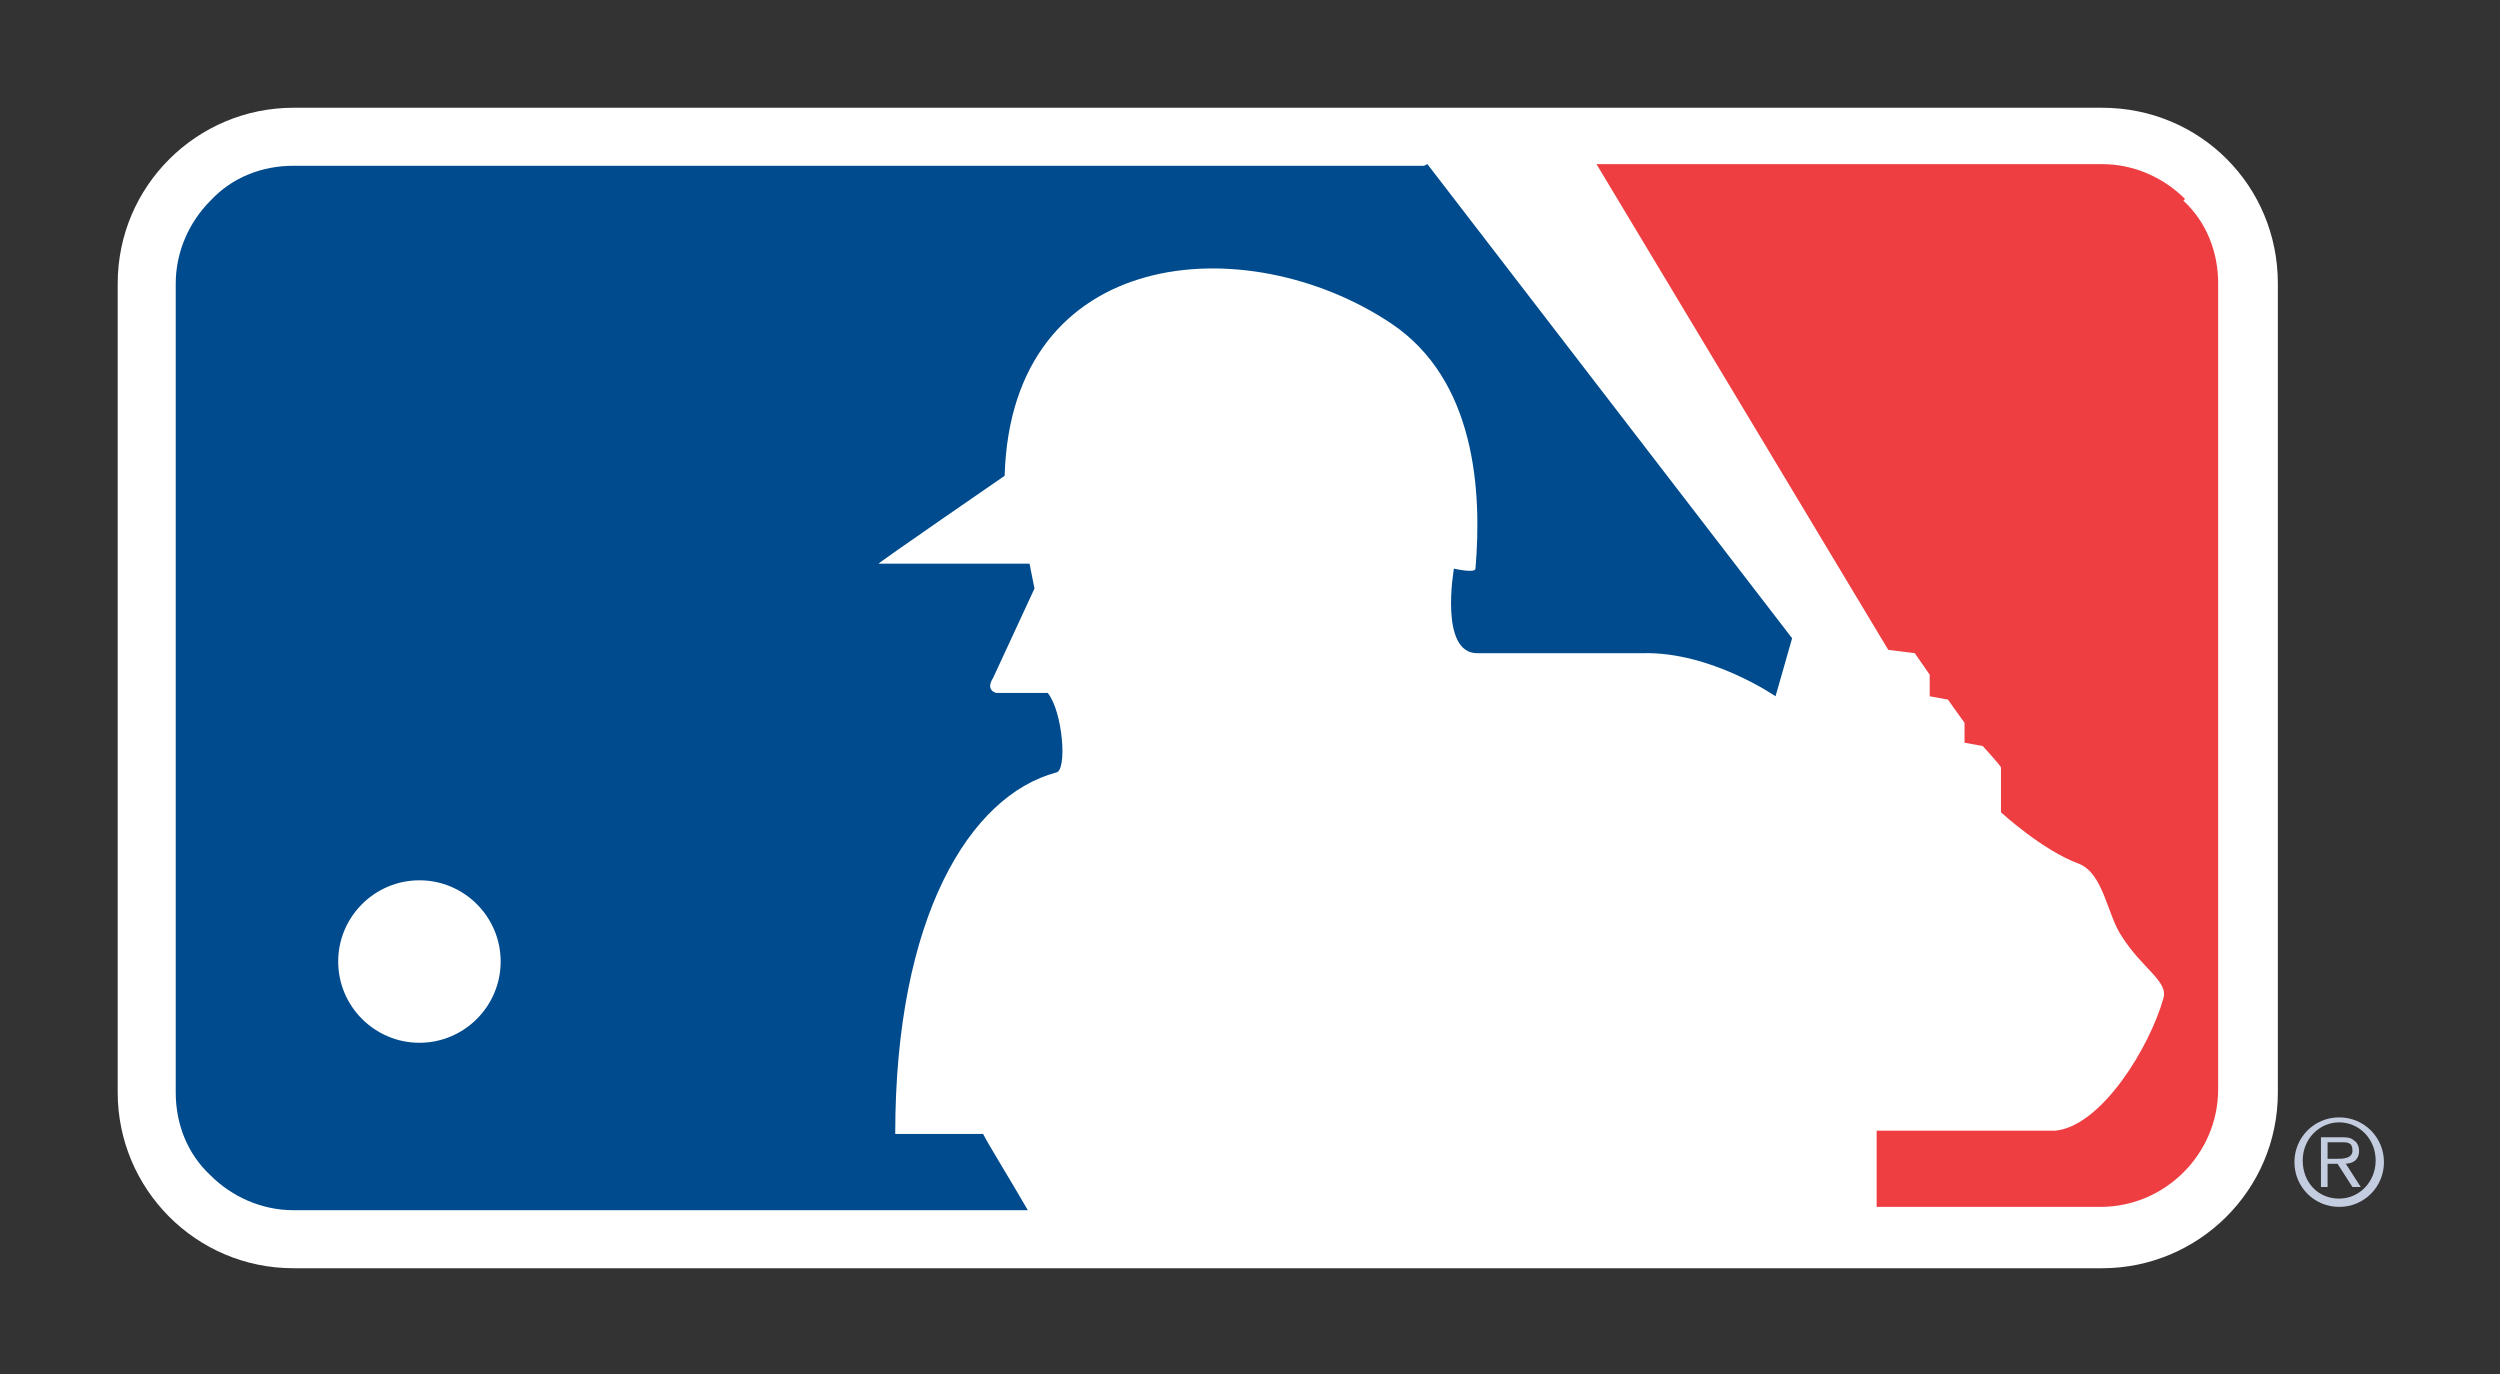
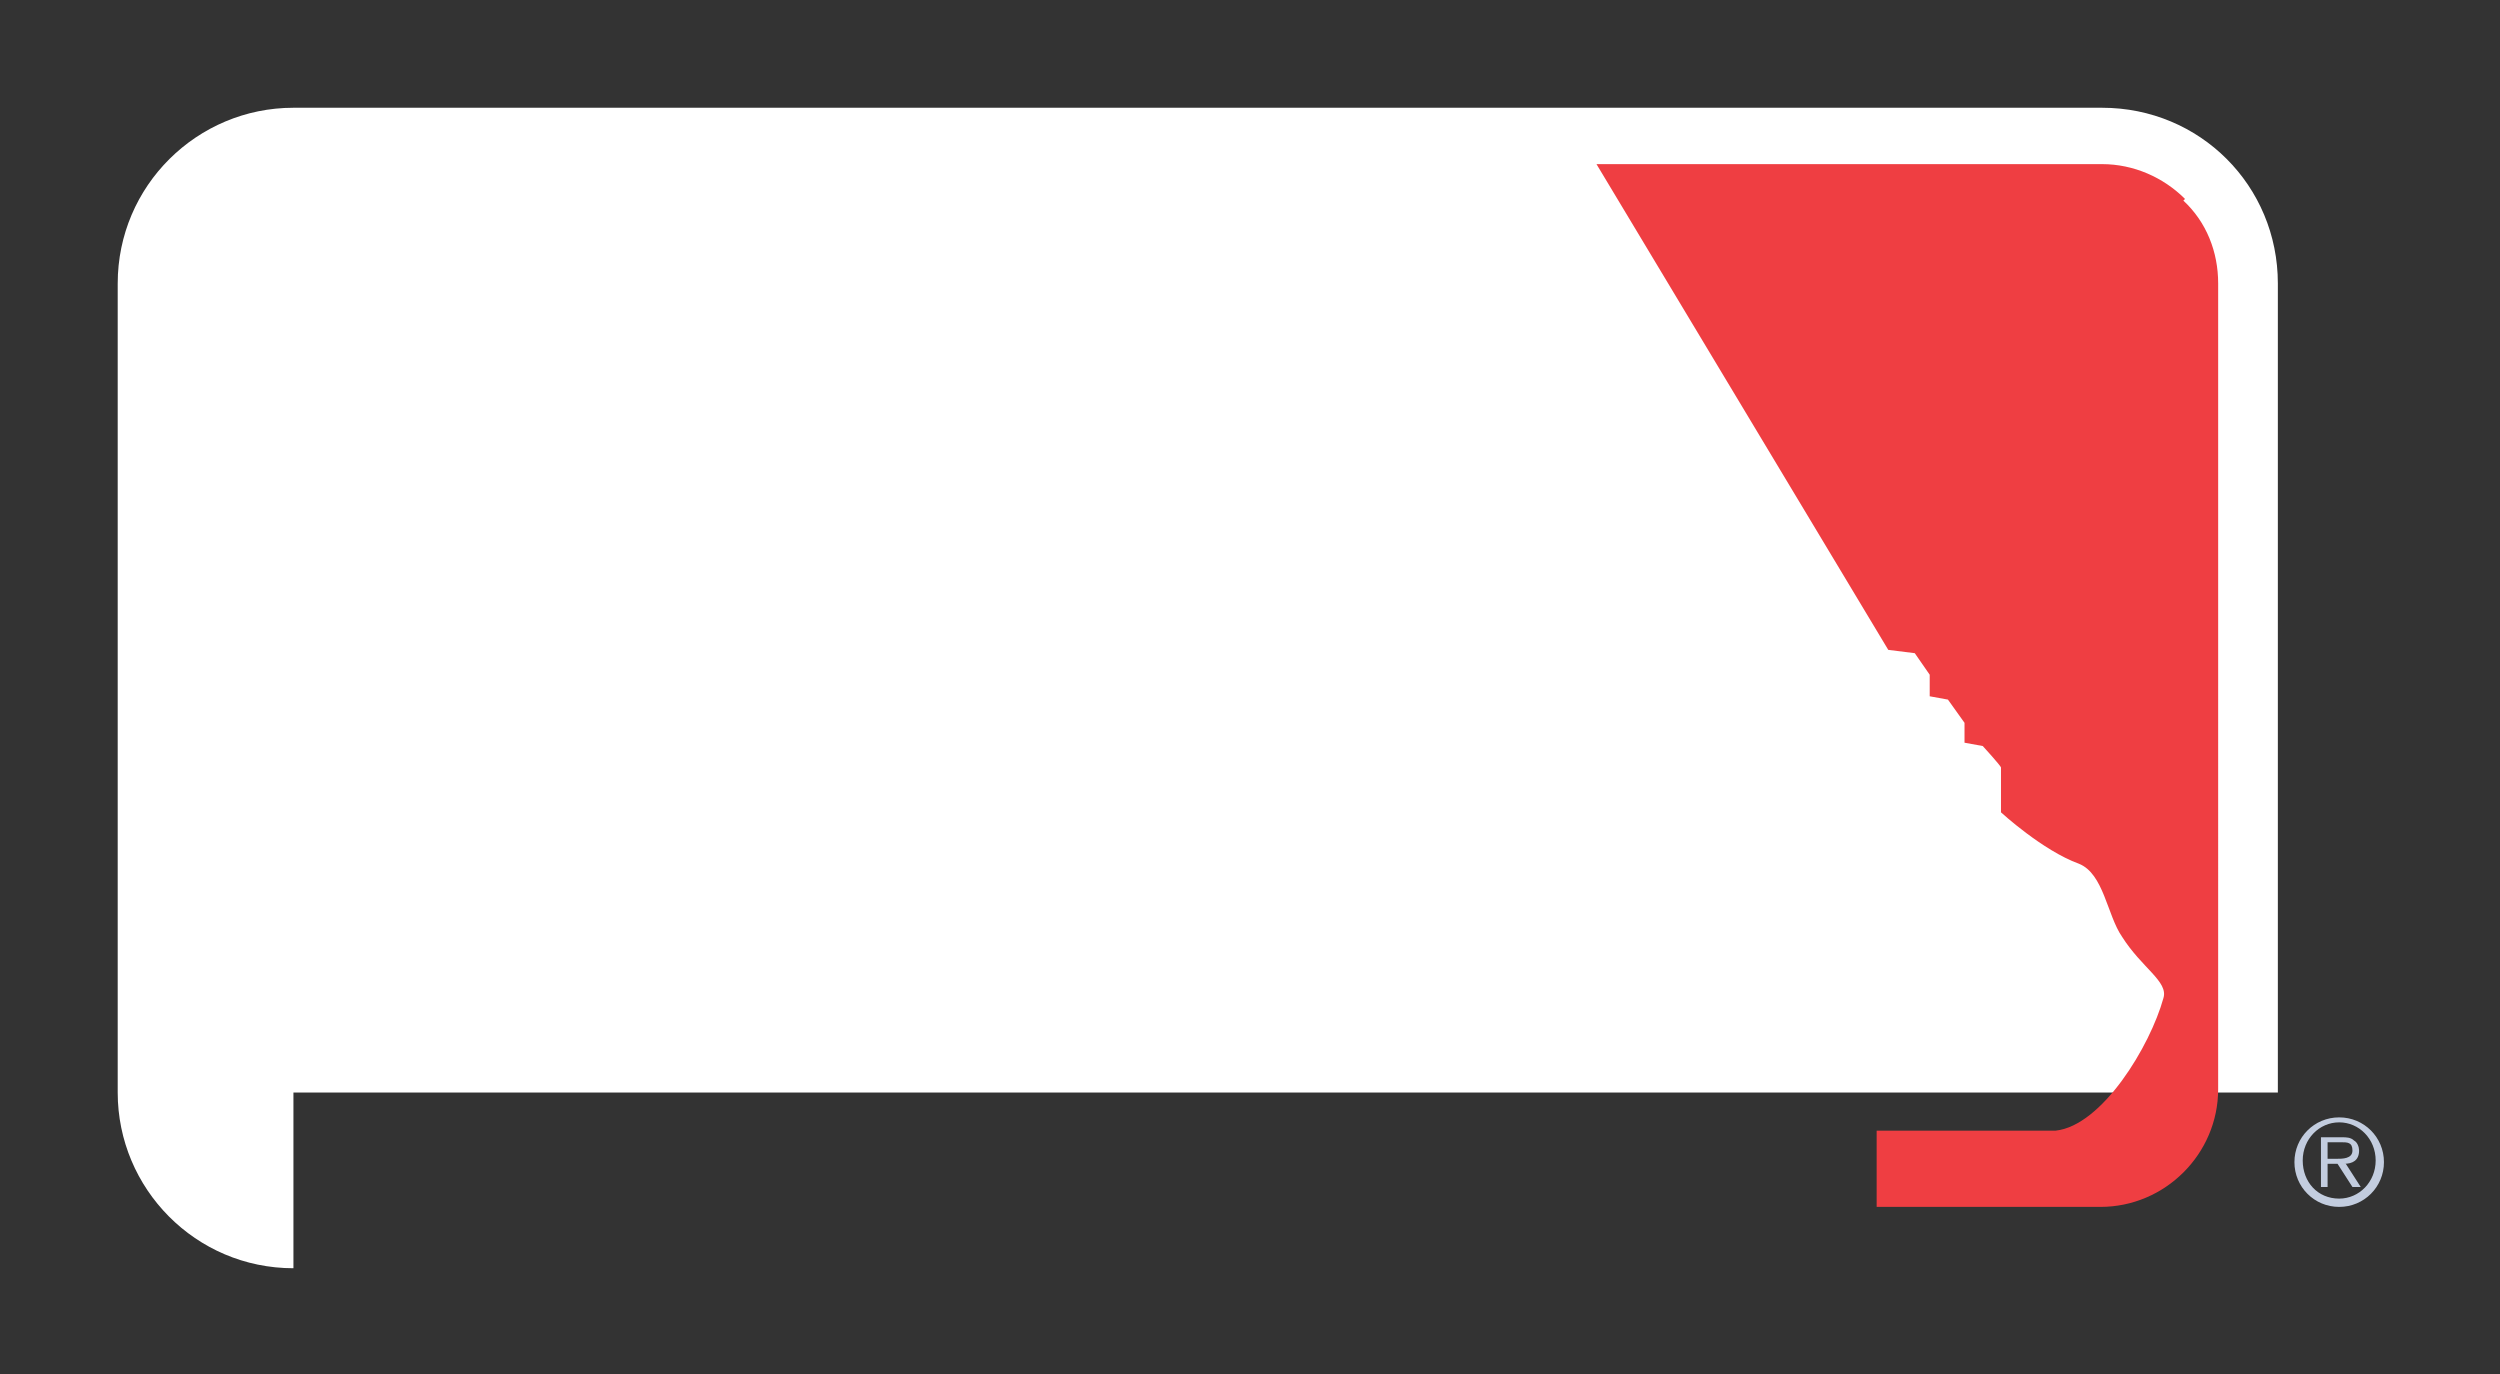
<svg xmlns="http://www.w3.org/2000/svg" id="Layer_1" version="1.1" viewBox="0 0 150.8 82.9">
  <rect x="0" y="0" width="150.8" height="82.9" fill="#333333" stroke="none" />
  <defs>
    <style>
      .st0 {
        fill: #004b8d;
      }

      .st1 {
        fill: #ef3e42;
      }

      .st2 {
        fill: #fff;
      }

      .st3 {
        fill: #c3cddf;
      }
    </style>
  </defs>
  <g>
-     <path class="st2" d="M17.7,76.5c-5.9,0-10.6-4.8-10.6-10.6V17.1c0-5.9,4.8-10.6,10.6-10.6h109.1c5.9,0,10.6,4.7,10.6,10.6v48.8c0,5.9-4.8,10.6-10.6,10.6H17.7Z" />
+     <path class="st2" d="M17.7,76.5c-5.9,0-10.6-4.8-10.6-10.6V17.1c0-5.9,4.8-10.6,10.6-10.6h109.1c5.9,0,10.6,4.7,10.6,10.6v48.8H17.7Z" />
    <path class="st1" d="M131.8,12c-1.3-1.3-3.1-2.1-5-2.1h-30.5l17.6,29.3,1.6.2.9,1.3v1.3l1.1.2,1,1.4v1.2s1.1.2,1.1.2c0,0,1.1,1.2,1.1,1.3,0,0,0,2.7,0,2.7,0,0,2.5,2.3,4.7,3.1,1.5.6,1.7,3.1,2.6,4.4,1.2,1.9,2.8,2.7,2.5,3.7-.8,2.9-3.7,7.7-6.5,8,0,0-6.8,0-10.8,0v4.6h13.5c3.9,0,7.1-3.2,7.1-7.1V17.1c0-1.9-.7-3.7-2.1-5Z" />
-     <path class="st0" d="M85.9,10H17.7c-1.9,0-3.7.7-5,2.1-1.3,1.3-2.1,3.1-2.1,5v48.8c0,1.9.7,3.7,2.1,5,1.3,1.3,3.1,2.1,5,2.1h44.3c-1.1-1.9-2.4-4-2.7-4.6h-5.3c0-13.1,4.5-20.4,9.7-21.8.7-.1.4-3.7-.5-4.8,0,0-2.5,0-3.1,0-.7-.2-.2-.9-.2-.9l2.5-5.4-.3-1.5h-9.1c-.1,0,7.6-5.3,7.6-5.3.4-13.9,14.6-15,23.3-9.2,5.1,3.4,5.5,10.1,5.1,14.8,0,.3-1.3,0-1.3,0,0,0-.9,5.1,1.4,5.1h10c4.1-.1,8,2.6,8,2.6l1-3.5-22-28.6ZM25.3,62.9c-2.7,0-4.9-2.2-4.9-4.9,0-2.7,2.2-4.9,4.9-4.9s4.9,2.2,4.9,4.9c0,2.7-2.2,4.9-4.9,4.9Z" />
  </g>
  <path class="st3" d="M141.1,72.3c-1.3,0-2.2-1-2.2-2.3s1-2.3,2.2-2.3,2.2,1,2.2,2.3-1,2.3-2.2,2.3ZM141.1,72.8c1.5,0,2.7-1.2,2.7-2.7s-1.2-2.7-2.7-2.7-2.7,1.2-2.7,2.7,1.2,2.7,2.7,2.7ZM141.4,70.2c.5,0,.9-.2.9-.8,0-.2-.1-.5-.3-.6-.2-.2-.5-.2-.7-.2h-1.3v3h.4v-1.4h.6l.9,1.4h.5l-.9-1.4ZM140.4,69.9v-1h.8c.4,0,.7,0,.7.5s-.6.5-1,.5h-.5Z" />
</svg>